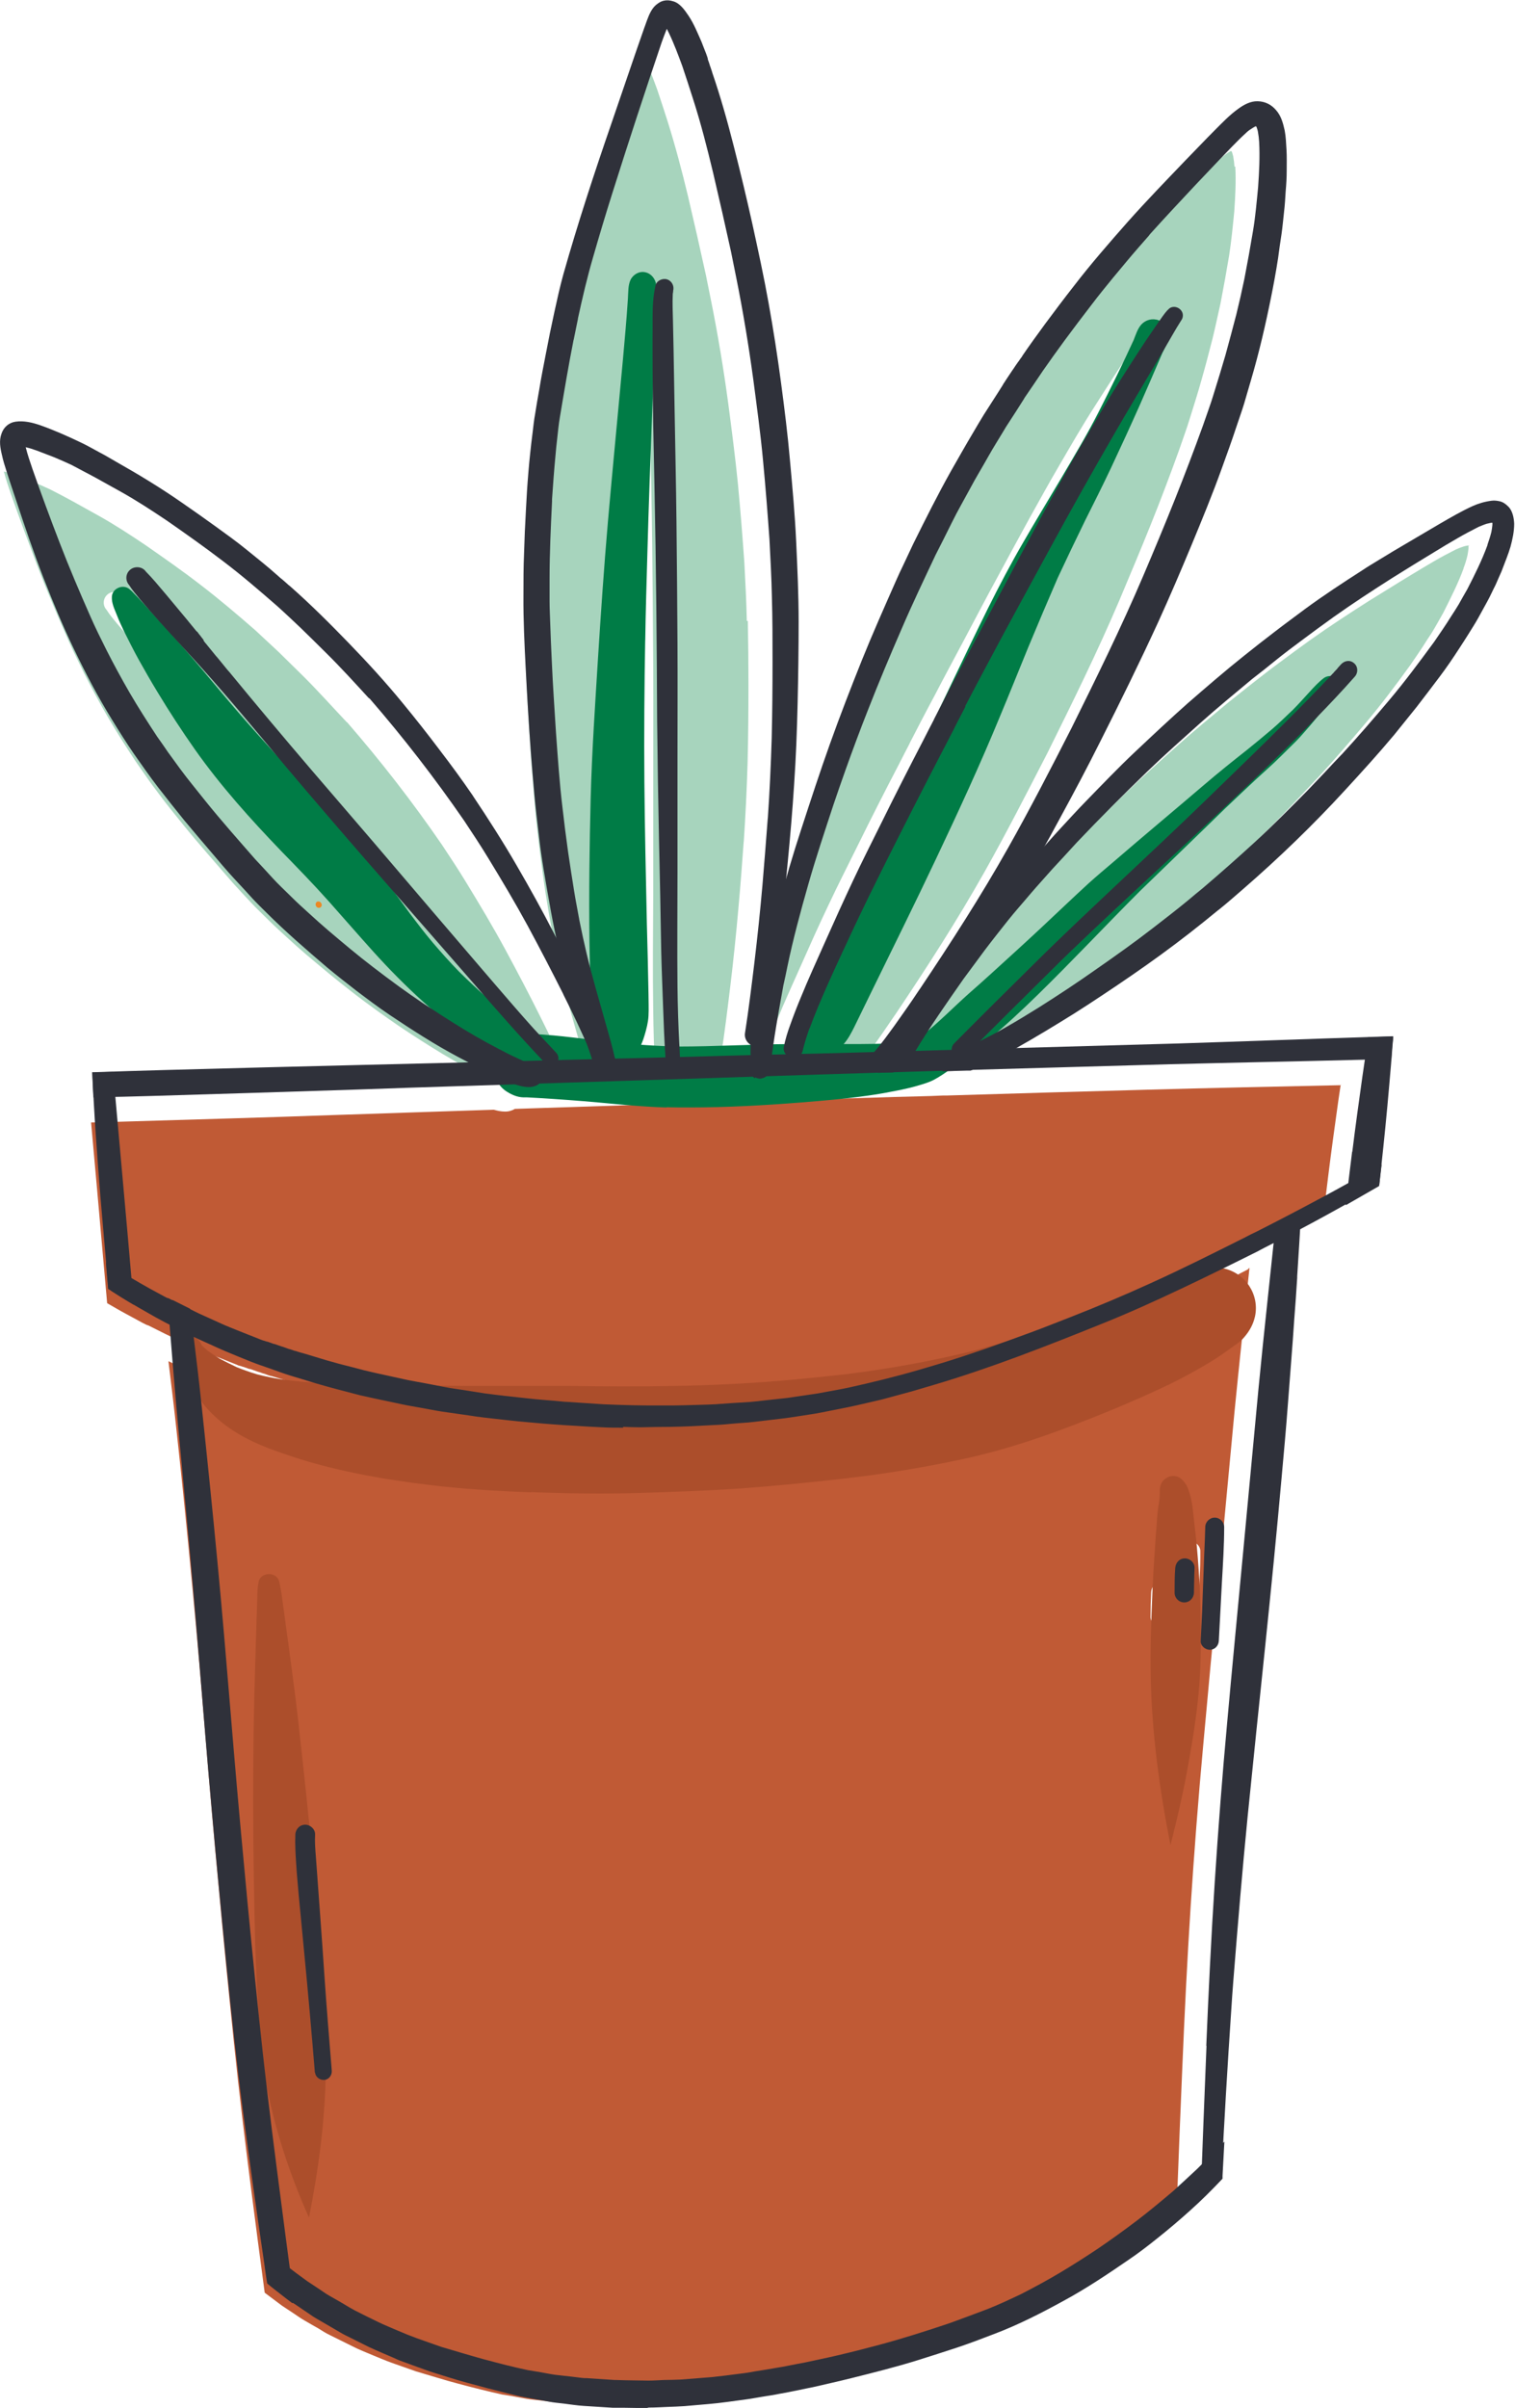
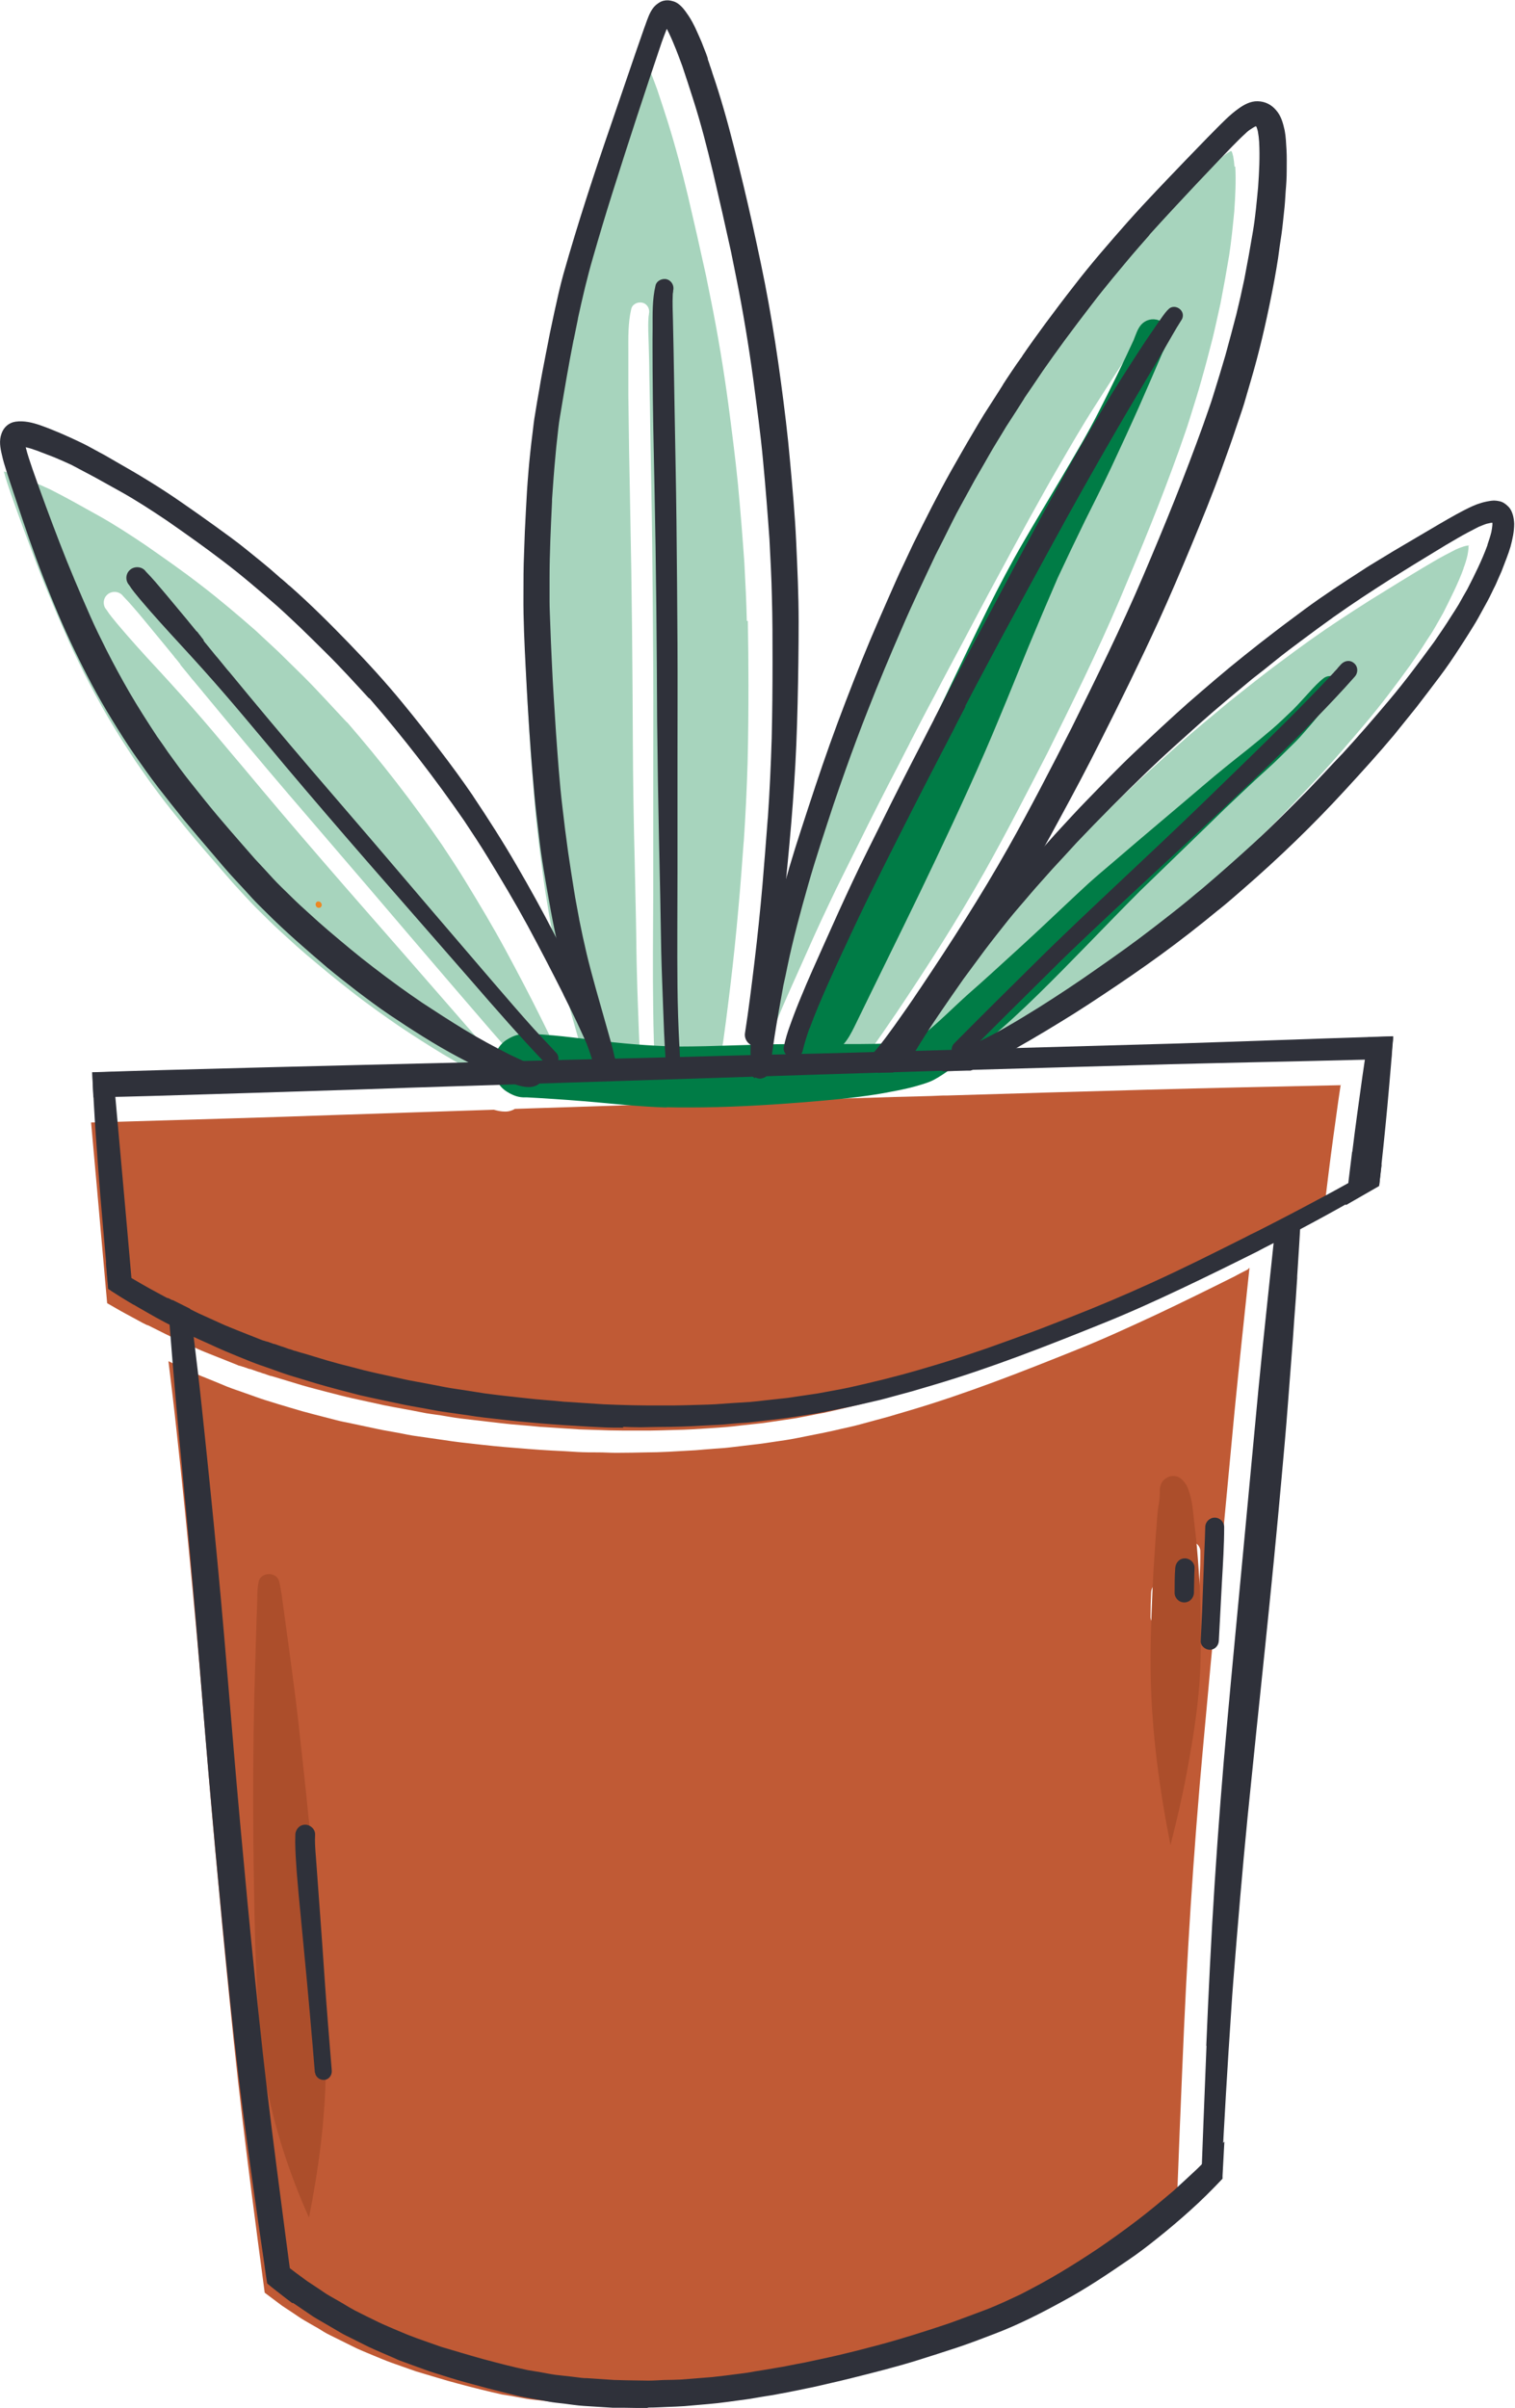
<svg xmlns="http://www.w3.org/2000/svg" id="Camada_2" data-name="Camada 2" viewBox="0 0 73.66 117">
  <defs>
    <style>
      .cls-1 {
        fill: #ac4e2b;
      }

      .cls-2 {
        fill: #a7d4bd;
      }

      .cls-3 {
        fill: #007c46;
      }

      .cls-4 {
        fill: #ec8823;
      }

      .cls-5 {
        fill: #2f313a;
      }

      .cls-6 {
        fill: #c05a35;
      }
    </style>
  </defs>
  <g id="Camada_1-2" data-name="Camada 1">
    <g>
      <g>
        <path class="cls-6" d="M60.69,61.64s.04-.02.06-.03c-.25,2.34-.5,4.67-.73,7.01-.26,2.73-.51,5.46-.77,8.19-.26,2.67-.51,5.34-.75,8-.24,2.6-.44,5.21-.61,7.82-.17,2.64-.3,5.28-.41,7.93-.08,1.91-.16,3.82-.23,5.73-.1.1-.19.19-.29.29-.38.37-.77.72-1.16,1.07-.56.48-1.13.96-1.72,1.4-.63.48-1.27.94-1.93,1.39-.61.39-1.21.79-1.83,1.16-.62.37-1.25.71-1.89,1.04-.54.26-1.09.52-1.66.74-.61.24-1.22.47-1.83.68-1.13.38-2.26.74-3.41,1.05-.67.18-1.35.35-2.02.51-.55.13-1.1.24-1.65.36-.47.08-.94.19-1.4.26-.32.05-.65.1-.97.16-.18.03-.37.06-.55.09-.31.04-.63.08-.94.12-.2.03-.41.06-.61.07-.51.04-1.02.07-1.53.12-.27.01-.53.02-.8.03-.26,0-.52.03-.77.03-.53,0-1.05,0-1.58-.03h-.01s-.04,0-.06,0c-.45-.03-.9-.06-1.35-.09,0,0-.01,0-.02,0h-.01s-.03,0-.04,0h0s-.01,0-.02,0c-.21-.02-.41-.05-.62-.07-.27-.03-.53-.06-.8-.09-.23-.03-.46-.08-.69-.12-.22-.04-.44-.08-.66-.11-.72-.16-1.44-.34-2.15-.53-.69-.18-1.37-.4-2.06-.6-.39-.14-.79-.28-1.19-.42-.31-.11-.6-.24-.9-.36-.33-.14-.67-.27-1-.44-.37-.18-.74-.37-1.11-.55-.19-.09-.37-.21-.55-.32-.23-.13-.46-.26-.68-.39-.18-.1-.35-.23-.52-.34-.19-.12-.37-.25-.56-.37-.28-.21-.56-.42-.84-.63-.22-1.65-.44-3.3-.65-4.96-.31-2.41-.6-4.81-.85-7.22-.26-2.52-.51-5.03-.74-7.55-.23-2.43-.44-4.85-.64-7.28-.2-2.41-.4-4.81-.63-7.21-.24-2.54-.49-5.08-.77-7.61-.12-1.14-.26-2.29-.4-3.43.27.13.54.25.81.37.25.12.5.23.76.34.42.17.85.34,1.27.52.3.12.62.22.92.33.32.11.63.23.95.33.42.13.83.26,1.25.38.71.22,1.43.39,2.15.58.26.07.52.12.77.17.42.09.85.18,1.27.27.32.07.65.12.97.18.33.06.67.14,1.01.18.42.06.84.12,1.26.18.26.04.53.08.79.11.72.08,1.45.17,2.17.23.76.06,1.52.13,2.28.17.42.02.84.04,1.25.07.35.02.7.02,1.05.02.26,0,.53.02.79.02.04,0,.08,0,.12,0,.46,0,.93-.01,1.39-.02.71,0,1.43-.05,2.14-.09.31-.01.62-.05.94-.07.32-.03.65-.04.97-.08.45-.05.9-.11,1.35-.16.28-.03.57-.08.85-.12.35-.05.7-.1,1.05-.17.44-.09.87-.17,1.31-.26.3-.06.6-.13.9-.2.32-.07.64-.14.96-.23.43-.12.86-.23,1.29-.35.35-.1.7-.21,1.05-.31,2.77-.82,5.47-1.88,8.15-2.96,1.3-.52,2.58-1.11,3.85-1.7,1.27-.6,2.53-1.22,3.79-1.85.04-.02.07-.04.11-.06.06-.03.11-.06.17-.09.13-.07.26-.13.39-.2ZM58.25,78.05c.05-.89.12-1.79.11-2.68,0-.25-.21-.46-.46-.46s-.46.21-.46.46c-.01.44-.04.89-.05,1.33-.02.45-.03.9-.05,1.35-.04.95-.08,1.89-.12,2.84-.01.24.21.44.44.44.25,0,.43-.2.44-.44.05-.95.1-1.89.15-2.84ZM56.91,77.36c.01-.26-.22-.47-.47-.47-.27,0-.46.22-.47.47-.02.4-.03.8-.03,1.2,0,.26.21.47.47.47s.46-.21.47-.47c.02-.4.02-.8.03-1.2ZM14.61,102.23c.23-.03.37-.24.35-.46-.12-1.5-.25-3-.35-4.51-.14-1.95-.28-3.9-.42-5.85-.02-.36-.06-.73-.04-1.1.01-.26-.23-.48-.48-.48-.27,0-.47.22-.48.48-.02.47.01.95.04,1.42.03.49.07.99.12,1.48.08.94.17,1.88.27,2.83.19,1.94.36,3.89.52,5.84.02.2.21.35.41.35.02,0,.04,0,.05,0Z" />
        <path class="cls-6" d="M65.19,52.67c-.04.27-.08.54-.12.81-.17,1.22-.34,2.43-.49,3.65-.06.52-.13,1.04-.19,1.56-.76.42-1.53.83-2.3,1.24-.37.19-.73.38-1.1.58-.04.02-.09.04-.13.07-.31.16-.62.32-.93.48-.19.09-.37.19-.56.28-.01,0-.03.01-.04.02,0,0,0,0,0,0-1.52.76-3.04,1.51-4.58,2.22-1.24.57-2.5,1.1-3.78,1.6-.67.26-1.34.53-2.02.78-.71.26-1.42.52-2.13.77-.51.17-1.02.35-1.53.51-.61.19-1.23.38-1.85.56-1.1.32-2.22.59-3.34.84-.28.05-.55.1-.83.16-.24.04-.48.1-.71.13-.31.05-.63.09-.95.14-.22.03-.43.07-.65.09-.31.03-.61.07-.92.1-.25.03-.5.06-.75.08-.55.04-1.11.08-1.66.11-.51.03-1.02.03-1.53.05-.3.01-.6.01-.9.01-.11,0-.22,0-.32,0-.42,0-.84,0-1.26-.01-.51-.02-1.01-.03-1.51-.05.01,0,.02,0,.03,0-.61-.04-1.22-.08-1.83-.12h-.02s-.01,0-.02,0h.01c-.64-.07-1.29-.1-1.93-.18-.66-.08-1.32-.15-1.97-.23-.32-.04-.64-.1-.95-.15-.32-.05-.64-.08-.95-.15-.6-.12-1.2-.22-1.8-.34-.52-.11-1.03-.23-1.55-.34-.41-.09-.81-.2-1.21-.3-.41-.11-.82-.21-1.23-.33-.33-.1-.66-.2-.99-.3-.17-.05-.33-.1-.5-.15,0,0-.01,0-.02,0-.01,0-.03-.01-.04-.01-.07-.02-.14-.05-.2-.07-.05-.02-.1-.04-.16-.05-.08-.03-.17-.06-.25-.09.02,0,.05.02.07.03-.14-.05-.28-.1-.43-.15,0,0-.01,0-.02,0-.01,0-.03-.01-.04-.01-.04-.01-.07-.02-.11-.04-.02,0-.03-.01-.05-.02,0,0,0,0-.01,0-.03,0-.05-.02-.08-.03-.01,0-.02,0-.04-.01-.01,0-.02,0-.04-.01-.03-.01-.06-.02-.09-.03-.01,0-.02,0-.04-.01-.01,0-.02,0-.04-.01-.02,0-.04-.01-.05-.02,0,0,0,0,0,0h0s0,0,0,0c0,0,0,0,0,0-.53-.21-1.06-.42-1.58-.63-.25-.1-.5-.22-.75-.33-.25-.11-.49-.22-.73-.33-.15-.08-.31-.15-.47-.23-.28-.14-.56-.28-.84-.42,0,0-.01,0-.02,0-.02,0-.03-.02-.05-.02-.06-.03-.12-.06-.18-.09-.28-.15-.55-.3-.83-.45-.3-.16-.6-.34-.9-.51-.16-1.85-.33-3.69-.49-5.54-.1-1.08-.19-2.16-.29-3.24.61-.01,1.22-.03,1.82-.05,3.31-.1,6.62-.19,9.93-.31,2.61-.09,5.22-.17,7.83-.26.17.05.36.09.55.09.09,0,.18-.01.27-.04.07-.02.14-.05.2-.09.3-.01.6-.02.9-.03,3.16-.1,6.33-.21,9.49-.3.03.03.06.05.09.06.08.03.15.06.24.06.06,0,.12-.01.18-.04.06-.02.11-.06.16-.11.03,0,.06,0,.1,0,1.77-.06,3.54-.11,5.31-.16.25,0,.49-.02.74-.02.81-.03,1.62-.05,2.44-.07.39-.01.78-.02,1.17-.04.06,0,.12,0,.18,0,3.22-.1,6.45-.19,9.67-.28,3.14-.09,6.27-.15,9.41-.22.02,0,.04,0,.06,0Z" />
        <path class="cls-2" d="M36.36,30.17c.02,1.04.03,2.07.03,3.11,0,1.24-.01,2.49-.04,3.73-.04,1.31-.1,2.61-.19,3.92,0-.01,0-.03,0-.05-.08,1.09-.16,2.18-.26,3.27-.11,1.25-.24,2.5-.39,3.75-.14,1.15-.28,2.3-.46,3.45-.04.23.09.45.28.55,0,.14-.01.27,0,.41,0,.04,0,.07,0,.11-1.15.03-2.31.06-3.46.09-.01-.21-.02-.42-.03-.63-.04-.93-.07-1.86-.08-2.79-.03-1.86-.01-3.72,0-5.59,0-1.83,0-3.66,0-5.49,0-1.87.01-3.74,0-5.62-.01-1.97-.03-3.95-.05-5.92-.02-1.8-.06-3.61-.09-5.41-.01-.97-.03-1.93-.05-2.9,0-.48-.02-.96-.03-1.44-.01-.42-.04-.84-.01-1.27,0-.06.01-.11.02-.17,0,0,0-.01,0-.02.06-.24-.07-.49-.31-.55-.23-.06-.5.07-.55.31-.16.68-.14,1.39-.14,2.08,0,.69,0,1.38,0,2.07.02,1.86.05,3.71.09,5.57.04,1.94.07,3.89.09,5.83.02,1.87.03,3.73.04,5.6.01,1.91.04,3.82.09,5.73.02.92.04,1.85.06,2.77.02.91.02,1.82.05,2.74.02.88.06,1.77.09,2.65.03.82.06,1.64.12,2.46-.83.02-1.66.04-2.49.06,0-.04-.02-.07-.03-.11-.11-.5-.25-.98-.39-1.47-.17-.6-.34-1.19-.51-1.8-.16-.58-.32-1.16-.46-1.75-.13-.55-.25-1.1-.36-1.66,0,0,0,0,0-.01-.08-.46-.17-.92-.25-1.38-.1-.63-.21-1.25-.29-1.88-.1-.71-.19-1.42-.27-2.13-.14-1.23-.22-2.46-.32-3.69-.07-1.13-.15-2.27-.2-3.4-.03-.64-.06-1.28-.08-1.93-.01-.34-.03-.68-.03-1.02v-1.09c0-1.26.06-2.51.12-3.77,0-.04,0-.07,0-.1.05-.72.1-1.43.17-2.15.02-.26.05-.53.08-.79.04-.35.08-.7.13-1.04.21-1.26.42-2.53.67-3.78.07-.34.14-.68.21-1.01,0,0,0,0,0,0,0,0,0,0,0-.01.22-1.01.46-2,.74-2.99.3-1.04.62-2.09.94-3.12.77-2.44,1.57-4.88,2.39-7.3.08-.22.15-.44.25-.66.04.06.07.13.1.2.25.52.45,1.06.65,1.6.18.53.35,1.06.52,1.59.37,1.18.69,2.39.98,3.6.3,1.27.59,2.55.87,3.83.08.4.16.79.24,1.19.34,1.68.62,3.37.85,5.07.17,1.3.34,2.6.47,3.91.12,1.27.22,2.53.31,3.8.05.95.1,1.89.12,2.84Z" />
        <path class="cls-2" d="M60.06,8.09c.04.73,0,1.46-.05,2.19-.07.71-.14,1.43-.25,2.14-.13.78-.27,1.56-.42,2.33-.13.57-.25,1.15-.39,1.72-.17.66-.34,1.32-.53,1.98-.17.62-.37,1.23-.56,1.85-.16.53-.36,1.06-.54,1.59-.43,1.19-.88,2.38-1.35,3.55-.5,1.25-1.03,2.5-1.55,3.74-1.07,2.51-2.28,4.96-3.49,7.4-1,1.94-1.99,3.88-3.06,5.78-1.33,2.36-2.8,4.64-4.31,6.89-.01.02-.03.04-.04.06,0,0,0,.01-.01.01,0,0-.01.02-.02.03-.38.56-.76,1.11-1.15,1.66-.32.44-.63.88-.98,1.29-1.19.03-2.39.06-3.58.09.04-.04.06-.1.07-.15.09-.38.2-.75.33-1.11.27-.73.57-1.44.88-2.14.42-.95.86-1.89,1.31-2.84.45-.95.9-1.89,1.38-2.83.95-1.88,1.91-3.76,2.87-5.63.18-.35.36-.69.54-1.04,0-.01.02-.03.02-.04.01-.02.02-.04.03-.06.01-.03.03-.06.05-.09.07-.14.15-.28.22-.43.08-.15.16-.3.24-.46-.01.02-.02.04-.03.06.02-.04.04-.08.06-.12,0,0,0,0,0,0,0,0,0-.01,0-.02,0,0,0-.01.01-.02,0,0,0-.01,0-.01,0,0,0,0,0,0,0,0,0,0,0,0,.35-.65.69-1.3,1.03-1.95,1-1.86,2.01-3.72,3.02-5.58,1.07-1.96,2.16-3.89,3.27-5.82.53-.92,1.08-1.83,1.62-2.75.24-.4.48-.8.71-1.2.28-.47.55-.96.84-1.42.07-.1.1-.22.07-.34-.07-.27-.42-.42-.65-.24-.15.12-.25.28-.36.43-.11.15-.22.31-.32.46-.62.89-1.2,1.81-1.78,2.72-.6.93-1.15,1.89-1.71,2.85-.5.85-.97,1.71-1.45,2.57-.55,1-1.09,2-1.63,3-.53.97-1.04,1.95-1.56,2.93-.47.89-.95,1.77-1.41,2.66-.21.39-.42.79-.63,1.19-.2.38-.39.76-.59,1.14h0s0,0,0,.01c0,0,0,0,0,0-.18.34-.35.68-.52,1.01-.69,1.32-1.37,2.66-2.03,4-.47.95-.95,1.89-1.4,2.85-.47.98-.91,1.97-1.35,2.96-.4.9-.81,1.79-1.18,2.7-.18.44-.36.88-.51,1.32-.12.35-.23.7-.31,1.07-.03.13.02.26.1.36-.19,0-.38,0-.57.01-.04,0-.07,0-.11,0,.04-.29.08-.57.12-.86.13-.83.28-1.66.43-2.48.06-.3.12-.59.18-.89.28-1.35.64-2.68,1.02-4.01.37-1.3.8-2.58,1.22-3.86.2-.57.4-1.13.59-1.7.36-.97.72-1.94,1.09-2.91.52-1.33,1.08-2.64,1.64-3.95.52-1.21,1.09-2.4,1.65-3.59.24-.48.48-.97.73-1.45.02-.04.05-.09.07-.14.27-.55.58-1.08.87-1.62.28-.52.59-1.03.88-1.55.28-.5.59-.98.88-1.47.14-.24.31-.48.46-.71.14-.22.28-.44.42-.66,0,0,0,0,0-.01.31-.45.61-.9.91-1.34,0,0,0,0,0,0,0,0,0,0,0,0,0,0,0,0,0,0,0,0,0,0,0,0,.35-.49.7-.99,1.06-1.48.43-.58.86-1.15,1.3-1.72.35-.45.7-.89,1.06-1.33.41-.49.81-.99,1.23-1.46.17-.19.33-.38.5-.57.01-.01.02-.02.03-.04,0,0,.01-.02.02-.02,0,0,0-.01.01-.01.74-.81,1.48-1.61,2.23-2.41.38-.4.76-.8,1.14-1.2.42-.44.83-.89,1.28-1.29.09-.07.18-.14.27-.21.06-.04.13-.08.2-.12,0,0,0,0,.01,0,0,0,.01,0,.02,0,0,.01.01.02.02.03,0,.02.01.03.02.05.02.06.03.12.05.18.03.17.05.33.06.5Z" />
        <path class="cls-2" d="M71.4,26.53s0,0,0,.01c0,.03,0,.07,0,.1-.01.11-.03.23-.05.34-.05.21-.11.42-.19.62h0s0,.02,0,.02c-.27.74-.63,1.44-.98,2.14-.14.25-.28.5-.42.74-.12.21-.25.41-.38.6-.26.42-.54.82-.82,1.23-.01.01-.02.03-.03.04-.68.94-1.38,1.87-2.13,2.76-.75.89-1.51,1.77-2.3,2.63-.01.02-.03.03-.05.05-.27.29-.54.57-.81.86-.27.28-.54.57-.81.85-.84.85-1.68,1.7-2.56,2.51-.84.77-1.7,1.53-2.57,2.27-.23.19-.47.39-.7.58-.56.46-1.13.9-1.7,1.34-.89.69-1.81,1.34-2.74,1.99-.92.64-1.86,1.26-2.81,1.87-.92.57-1.85,1.14-2.81,1.61.46-.45.91-.9,1.37-1.36.68-.68,1.36-1.35,2.04-2.02.66-.66,1.34-1.3,2.01-1.94,1.35-1.27,2.71-2.53,4.07-3.79,1.42-1.31,2.83-2.64,4.22-3.98,1.38-1.33,2.74-2.68,4.04-4.09.14-.16.28-.32.43-.48.19-.19.19-.5-.03-.68-.2-.16-.47-.11-.63.06-.06.07-.12.13-.19.2,0,0,.01-.01.02-.02-.01.01-.02.02-.03.04-.05.05-.1.11-.15.16,0,0,0,0,0,0h0s-.02.02-.03.03c-.02.02-.04.05-.06.07-.72.76-1.46,1.51-2.2,2.26-1.32,1.32-2.66,2.63-4.01,3.92-1.36,1.31-2.73,2.6-4.1,3.89-1.39,1.32-2.79,2.63-4.15,3.97-1.3,1.29-2.61,2.58-3.9,3.88-.09.09-.13.21-.12.32-.58.02-1.17.03-1.75.05.73-1.21,1.54-2.36,2.35-3.52.34-.46.68-.93,1.02-1.38.37-.49.76-.98,1.14-1.46.35-.44.72-.86,1.09-1.29.35-.41.72-.81,1.08-1.22.39-.42.79-.85,1.17-1.27,1.11-1.18,2.27-2.33,3.44-3.46.84-.81,1.71-1.59,2.58-2.36.81-.73,1.66-1.42,2.5-2.12.39-.31.77-.61,1.16-.92.41-.32.82-.64,1.24-.95.52-.39,1.04-.77,1.57-1.15.93-.66,1.88-1.28,2.84-1.89.69-.42,1.38-.86,2.08-1.28.36-.22.73-.44,1.09-.65.34-.2.69-.38,1.04-.56.13-.06.26-.11.39-.15.06-.02.12-.03.18-.04.03,0,.07,0,.1-.01Z" />
        <path class="cls-2" d="M27.62,52.63c-.33,0-.65.02-.98.02-.21,0-.43.01-.64.02.03-.12,0-.26-.09-.36-.09-.1-.18-.19-.27-.29-.28-.3-.57-.6-.85-.91-.31-.34-.61-.69-.91-1.03-.64-.74-1.28-1.49-1.92-2.23-1.34-1.56-2.67-3.12-4.01-4.69-1.31-1.53-2.62-3.05-3.93-4.58-1.37-1.6-2.72-3.22-4.06-4.84-.04-.05-.09-.1-.13-.16-.09-.1-.17-.21-.26-.31-.05-.06-.09-.11-.14-.17-.03-.03-.05-.06-.08-.09-.03-.03-.06-.07-.08-.1-.12-.15-.24-.29-.36-.44,0,0,0,0,0,0,0,0,0,0,0,0-.02-.02-.03-.04-.05-.06-.01-.02-.03-.03-.04-.05-.02-.02-.04-.05-.06-.08,0,0,0,0,0-.01,0,0,0,0,0,0,0,0,0,0,0-.01,0,0-.01-.02-.02-.02-.03-.03-.05-.06-.07-.09-.05-.06-.1-.12-.15-.18-.02-.02-.04-.04-.05-.06,0,0-.01-.01-.01-.02,0,0,0-.01-.01-.01-.14-.17-.27-.33-.41-.5-.36-.44-.72-.87-1.08-1.31-.17-.2-.34-.41-.51-.6-.15-.17-.3-.34-.46-.5-.18-.25-.56-.28-.78-.07-.21.19-.22.53-.03.73.15.24.34.46.52.68.65.77,1.32,1.51,2.01,2.25.72.78,1.43,1.57,2.13,2.38.65.75,1.28,1.52,1.93,2.28.65.78,1.3,1.55,1.96,2.33,1.33,1.56,2.67,3.11,4.02,4.65,1.36,1.55,2.72,3.11,4.08,4.67,1.13,1.3,2.27,2.61,3.46,3.86-.29,0-.57.01-.86.02-.23-.1-.46-.21-.69-.32-.75-.38-1.5-.79-2.22-1.22-.69-.42-1.37-.85-2.04-1.3-.38-.26-.76-.52-1.13-.79-.43-.31-.85-.62-1.27-.95-.75-.58-1.47-1.18-2.19-1.79-.3-.26-.6-.52-.89-.79-.3-.28-.62-.56-.91-.85-.3-.3-.6-.58-.89-.89-.29-.31-.58-.62-.86-.93-.81-.94-1.64-1.87-2.42-2.83-.41-.51-.83-1.02-1.22-1.55-.2-.27-.4-.53-.59-.81-.18-.26-.36-.51-.53-.76-.46-.7-.91-1.4-1.33-2.12-.4-.69-.78-1.39-1.14-2.1-.26-.54-.54-1.08-.78-1.63-.52-1.18-1.03-2.36-1.49-3.57-.45-1.19-.9-2.38-1.32-3.58-.12-.35-.24-.7-.33-1.06.18.04.35.1.53.16.29.11.57.21.86.33.29.12.57.25.86.38.37.19.74.38,1.1.58.42.23.84.47,1.26.7.77.43,1.52.92,2.25,1.41.92.64,1.84,1.28,2.73,1.97.9.69,1.77,1.43,2.63,2.18.38.36.77.71,1.15,1.07.41.4.82.81,1.23,1.21.71.71,1.38,1.46,2.07,2.19,0,0,0,0,0-.01,0,.01.02.02.03.03,0,0,0,0,0,0,1.64,1.89,3.18,3.87,4.6,5.94.39.59.79,1.19,1.16,1.8.66,1.08,1.32,2.18,1.92,3.29.6,1.11,1.19,2.23,1.75,3.36.37.74.73,1.49,1.07,2.24.03.09.06.19.09.28.07.21.15.41.21.62Z" />
      </g>
      <g>
        <path class="cls-1" d="M15.01,107.72c-.93-2.08-1.65-4.28-2.08-6.52-.22-1.14-.29-2.29-.36-3.44-.07-1.08-.13-2.16-.16-3.24-.12-4.58-.15-9.15,0-13.72.02-.65.04-1.31.06-1.97.01-.39.03-.79.04-1.18,0-.26.01-.52.06-.77.08-.5.86-.54,1-.05.06.23.09.46.13.69.05.34.09.69.14,1.03.08.56.15,1.13.23,1.69.14,1.07.29,2.14.41,3.21.26,2.3.51,4.6.72,6.9.2,2.23.36,4.47.5,6.71.08,1.26.17,2.51.14,3.78-.03,1.11-.11,2.22-.24,3.32-.14,1.19-.34,2.38-.57,3.56,0,0,0,0,0,0s0,0,0,0Z" />
        <path class="cls-1" d="M56.91,89.65c-.53-2.67-.9-5.38-.96-8.1-.03-1.39.02-2.79.08-4.18.03-.69.07-1.39.12-2.08.03-.46.06-.92.1-1.39.01-.15.02-.3.04-.46.01-.15.05-.34.07-.5.02-.14.03-.27.03-.41,0-.05,0-.09,0-.14,0-.03,0-.07.01-.1.07-.54.74-.78,1.11-.36.18.2.24.34.32.6.09.27.14.57.17.86.05.45.1.89.15,1.34.07.67.12,1.34.16,2.02.08,1.5.11,3,.04,4.5-.07,1.42-.28,2.83-.53,4.23-.24,1.4-.56,2.79-.91,4.17,0,0,0,0,0,0s0,0,0,0Z" />
-         <path class="cls-1" d="M25.81,72.51c-1.65-.06-3.31-.16-4.95-.36-2-.24-3.97-.58-5.9-1.14-.51-.15-1.01-.32-1.52-.5-.95-.33-1.94-.8-2.72-1.45-.38-.32-.72-.66-1-1.07-.18-.25-.35-.51-.52-.76-.33-.5-.75-1.18-.63-1.81.06-.31.37-.53.68-.5.26.02.48.21.56.45.09.09.19.18.29.26.19.14.39.27.59.39.27.14.54.28.82.41.33.13.66.25,1,.35.39.1.78.18,1.17.24,1.21.17,2.43.21,3.65.25,1.75.02,3.5.06,5.25.07.73,0,1.46,0,2.18,0,.95,0,1.91,0,2.86,0,3.44.05,6.87.04,10.3-.25,1.08-.09,2.15-.2,3.22-.32,2.08-.26,4.14-.63,6.17-1.13,1.43-.39,2.85-.82,4.26-1.29,1.44-.48,2.87-.97,4.28-1.53.42-.18.85-.36,1.26-.54.25-.11.5-.22.74-.34.25-.12.48-.23.75-.3.31-.07.63-.07.94,0,1.03.25,1.7,1.27,1.48,2.32-.09.4-.27.72-.54,1.03-.19.23-.46.38-.7.56-.3.22-.61.43-.92.62-.73.44-1.48.85-2.25,1.21-1.57.74-3.18,1.4-4.8,2.01-1.65.62-3.33,1.15-5.06,1.52-1.69.36-3.4.65-5.11.86-1.82.22-3.63.4-5.46.54-1.7.12-3.41.18-5.11.23-.63.02-1.26.03-1.89.03-1.12,0-2.25-.03-3.37-.07Z" />
        <path class="cls-4" d="M15.38,44.05c-.04-.06-.05-.13-.01-.19.02-.04.06-.06.11-.06.07,0,.13.05.15.11.03.06.01.14-.05.18-.02.02-.05.02-.08.02-.05,0-.09-.02-.12-.06Z" />
-         <path class="cls-3" d="M24.47,51.8c-.27-.12-.5-.34-.72-.52-.2-.16-.4-.33-.61-.49-.03-.02-.06-.05-.09-.07-.84-.67-1.69-1.34-2.49-2.06-.84-.76-1.63-1.56-2.39-2.4-.73-.81-1.45-1.64-2.18-2.46-.75-.84-1.53-1.64-2.31-2.44-1.5-1.56-2.95-3.17-4.2-4.94-.64-.91-1.24-1.83-1.82-2.79-.31-.51-.61-1.03-.9-1.55-.26-.47-.5-.95-.74-1.43-.12-.25-.24-.51-.34-.77-.11-.28-.26-.57-.24-.89.02-.39.51-.61.82-.39.07.06.14.11.2.18.35.35.68.73,1.02,1.1.42.45.83.91,1.24,1.37.75.84,1.46,1.7,2.18,2.56.7.83,1.41,1.64,2.14,2.44.67.75,1.38,1.46,2.05,2.2.87.95,1.74,1.91,2.55,2.91.8.99,1.55,2.01,2.3,3.04.36.48.72.95,1.11,1.41.41.48.83.95,1.27,1.4.96.95,1.98,1.84,3.03,2.69-.03-.02-.05-.04-.08-.06.44.35.78.81.88,1.37.03.16.04.35-.01.51-.04.12-.13.17-.24.21-.16.06-.34.09-.51.09-.33,0-.65-.1-.95-.23Z" />
-         <path class="cls-3" d="M30.33,52.03c-.4-.27-.7-.64-.95-1.05-.34-.57-.54-1.19-.59-1.85-.09-1.11-.11-2.22-.13-3.33-.03-2.35,0-4.7.06-7.05.06-2.28.22-4.57.36-6.85.14-2.19.29-4.39.48-6.58.19-2.16.4-4.33.6-6.49.09-.96.18-1.91.26-2.87.04-.49.08-.97.11-1.46.02-.29,0-.64.13-.91.13-.26.43-.43.72-.36.3.07.49.33.53.63.04.28-.01.58-.02.86-.02.55-.03,1.1-.05,1.65-.05,1.29-.09,2.57-.14,3.86-.08,2.17-.16,4.33-.22,6.5-.04,1.49-.09,2.98-.11,4.47,0-.05,0-.1,0-.15-.04,2.31-.06,4.63-.04,6.94.02,2.29.07,4.58.12,6.87.03,1.14.06,2.28.08,3.42,0,.36.02.73,0,1.09-.02.32-.1.63-.19.93-.15.52-.42,1.01-.76,1.43.01-.01.02-.03.03-.04-.1.12-.2.23-.3.35,0,0,0,0,0,0,0,0,0,0,0,0Z" />
        <path class="cls-3" d="M39.3,51.41c-.34-.35-.46-.91-.45-1.38,0-.68.31-1.29.56-1.91.23-.57.46-1.13.69-1.69.48-1.15.97-2.3,1.5-3.44,1.01-2.2,2.05-4.38,3.11-6.55,1.12-2.29,2.19-4.59,3.32-6.87.54-1.08,1.1-2.15,1.71-3.2.6-1.04,1.22-2.06,1.83-3.09.64-1.09,1.3-2.18,1.87-3.31.58-1.14,1.15-2.29,1.68-3.45.1-.25.19-.55.37-.75.21-.23.54-.32.84-.21.32.12.54.45.5.79-.03.28-.19.54-.31.79-.37.86-.74,1.72-1.12,2.58-.45,1.01-.91,2.01-1.38,3.01-.41.87-.84,1.72-1.27,2.58-.45.92-.89,1.84-1.32,2.76-.49,1.13-.97,2.26-1.44,3.39-.46,1.12-.91,2.25-1.38,3.37-.96,2.33-2.02,4.62-3.1,6.9-1.03,2.18-2.11,4.35-3.17,6.52-.27.55-.53,1.09-.8,1.64-.15.3-.3.59-.52.84s-.51.47-.81.61c-.19.09-.39.15-.61.17-.02,0-.04,0-.06,0-.09,0-.17-.02-.24-.1Z" />
        <path class="cls-3" d="M32.39,53.81c-1.09-.03-2.18-.14-3.27-.24-.98-.09-1.97-.16-2.95-.22-.18-.01-.36-.02-.55-.03-.06,0-.12,0-.18,0-.3-.01-.56-.13-.8-.28-.89-.56-.86-2.01.03-2.54.28-.17.56-.27.89-.26.17,0,.33,0,.5.01.28.01.57.04.85.06.64.06,1.29.14,1.93.22,1.36.17,2.73.29,4.1.32,1.83,0,3.66-.11,5.49-.12.91,0,1.82,0,2.73,0,.89,0,1.78,0,2.67-.07.19-.03.39-.06.58-.11.03,0,.06-.02.09-.03.03-.01.06-.03.09-.04.1-.06.19-.12.28-.19.78-.62,1.48-1.34,2.22-2,.79-.69,1.56-1.4,2.34-2.11.79-.72,1.57-1.45,2.34-2.18.39-.37.78-.73,1.17-1.09.4-.36.82-.71,1.23-1.06,1.45-1.25,2.93-2.48,4.38-3.72.69-.59,1.39-1.15,2.1-1.71.41-.33.81-.66,1.22-1.01.35-.3.67-.62,1-.93.28-.28.54-.58.81-.87.21-.23.43-.47.68-.66.14-.11.36-.13.52-.07.21.08.34.31.29.53-.03.13-.12.24-.23.3-.05.06-.1.11-.15.17-.37.48-.74.97-1.14,1.43-.21.23-.41.48-.63.7-.25.25-.51.5-.76.75-.4.4-.83.77-1.24,1.15-.48.45-.96.9-1.43,1.35.02-.02.05-.05.07-.07-1.4,1.37-2.82,2.73-4.23,4.1-1.69,1.69-3.32,3.43-5.03,5.1,0,0,.02-.02.03-.03-.77.75-1.55,1.48-2.38,2.16-.38.31-.76.61-1.14.9-.49.37-.97.76-1.51,1.05-.25.13-.54.21-.81.29-.27.08-.55.14-.82.2-.51.1-1.02.2-1.54.27-1.1.16-2.21.25-3.32.34-1.79.14-3.59.24-5.39.24-.37,0-.73,0-1.1-.01Z" />
      </g>
      <g>
        <path class="cls-5" d="M4.5,52.1c1.18-.04,2.36-.08,3.54-.11,3.24-.09,6.48-.17,9.71-.25,3.35-.08,6.7-.16,10.05-.25,1.74-.04,3.47-.09,5.21-.13,1.54-.04,3.08-.09,4.62-.12,3.36-.07,6.72-.18,10.08-.27,3.21-.09,6.42-.18,9.62-.27,3.15-.1,6.3-.22,9.45-.32.32-.01.63-.02.95-.03,0,.13-.02.26-.03.38-.02.24-.04.48-.05.72-.46.01-.91.02-1.36.04-3.14.08-6.27.14-9.41.22-3.28.09-6.57.19-9.85.28-3.22.1-6.44.19-9.66.3-3.42.11-6.84.22-10.26.33-3.25.11-6.5.2-9.75.32-3.31.11-6.62.21-9.93.31-.96.03-1.92.05-2.89.07-.02-.41-.04-.82-.06-1.23Z" />
        <path class="cls-5" d="M5.4,62.7s-.09-.06-.13-.08c-.13-1.5-.26-3-.39-4.5-.16-2-.31-4.01-.39-6.01.34-.01.68-.02,1.01-.03.03.37.07.75.1,1.13.1,1.12.2,2.23.3,3.35.2,2.19.39,4.38.58,6.56,0,.1.02.19.03.28-.38-.22-.75-.45-1.12-.69Z" />
        <path class="cls-5" d="M65.75,55.96c.15-1.22.32-2.44.49-3.65.09-.61.18-1.23.27-1.84,0-.03,0-.05.01-.08.09,0,.18,0,.27,0,.32-.01.63-.02.95-.03,0,.13-.02.26-.03.38-.05.69-.11,1.37-.17,2.05-.11,1.29-.24,2.58-.38,3.87-.04.32-.07.64-.11.97-.54.31-1.08.62-1.62.93.1-.86.2-1.73.31-2.59Z" />
        <path class="cls-5" d="M30.31,69.37c-.35,0-.7,0-1.05-.02-.42-.02-.84-.04-1.25-.07-.76-.04-1.52-.1-2.28-.17-.73-.06-1.45-.15-2.17-.23-.27-.03-.53-.07-.79-.11-.42-.06-.84-.12-1.26-.18-.34-.05-.67-.12-1.01-.18-.32-.06-.65-.11-.97-.18-.42-.09-.84-.18-1.27-.27-.26-.06-.52-.11-.77-.17-.72-.19-1.44-.37-2.15-.58-.42-.13-.83-.25-1.25-.38-.32-.1-.64-.22-.95-.33-.31-.11-.62-.21-.92-.33-.42-.17-.85-.34-1.27-.52-.26-.11-.5-.22-.76-.34-.35-.16-.7-.31-1.04-.48-.38-.19-.75-.39-1.13-.58-.29-.15-.57-.31-.85-.47-.6-.34-1.2-.69-1.78-1.07-.04-.03-.09-.06-.13-.08-.04-.43-.08-.86-.11-1.29.1.07.2.13.31.2.3.18.6.37.9.54.31.18.61.36.92.53.34.18.67.37,1.01.54.01,0,.03.02.05.02,0,0,.01,0,.02,0,.43.22.87.43,1.31.65.25.11.49.22.73.33.25.11.49.23.75.33.53.22,1.06.42,1.58.63,0,0,0,0,0,0,0,0,0,0,0,0h0s0,0,0,0c.02,0,.03.01.05.02.01,0,.02,0,.04.01.01,0,.02,0,.04.01.03.01.06.02.09.03.01,0,.02,0,.04.01.01,0,.02,0,.04.01.03,0,.05.02.08.03,0,0,0,0,.01,0,.02,0,.03.01.05.02.04.01.07.02.11.04.01,0,.03.01.04.01,0,0,.01,0,.02,0,.14.05.28.1.43.15-.02,0-.05-.02-.07-.03.08.03.17.06.25.09.05.02.1.04.16.05.07.02.14.05.2.07.01,0,.03.01.04.01,0,0,.01,0,.02,0,.16.06.33.1.5.15.33.1.66.2.99.3.41.12.82.23,1.23.33.4.11.8.21,1.21.3.52.11,1.03.23,1.55.34.6.11,1.2.22,1.8.34.31.06.63.1.95.15.32.05.64.1.95.15.66.09,1.32.16,1.97.23.64.08,1.29.11,1.93.18h-.01s.01,0,.02,0h.02c.61.04,1.22.08,1.83.12-.01,0-.02,0-.03,0,.5.02,1.01.04,1.51.05.42.01.84.01,1.26.01.11,0,.21,0,.32,0,.3,0,.6,0,.9-.01.51-.02,1.02-.02,1.53-.05.55-.04,1.11-.08,1.66-.11.25-.02.5-.05.75-.08.31-.03.61-.07.92-.1.22-.02.43-.06.65-.09.32-.05.63-.09.95-.14.24-.04.48-.09.71-.13.28-.05.55-.1.83-.16,1.12-.25,2.24-.52,3.34-.84.62-.18,1.23-.36,1.85-.56.51-.16,1.02-.34,1.53-.51.71-.25,1.42-.51,2.13-.77.68-.25,1.35-.52,2.02-.78,1.27-.5,2.53-1.03,3.78-1.6,1.55-.7,3.06-1.46,4.58-2.22,0,0,0,0,0,0,.01,0,.03-.01.04-.02.18-.1.37-.19.56-.28,2.05-1.04,4.08-2.12,6.07-3.27,0,.02,0,.04,0,.05-.04.32-.07.64-.11.97-1.71.99-3.44,1.95-5.2,2.84-.13.07-.26.13-.39.2-.06.03-.11.06-.17.09-.04.02-.08.04-.11.06-1.26.63-2.52,1.25-3.79,1.85-1.27.6-2.55,1.18-3.85,1.7-2.68,1.08-5.38,2.14-8.15,2.96-.35.1-.7.21-1.05.31-.43.12-.86.23-1.29.35-.32.09-.64.15-.96.23-.3.07-.6.14-.9.2-.44.09-.87.17-1.31.26-.35.07-.7.11-1.05.17-.28.04-.56.09-.85.12-.45.05-.9.11-1.35.16-.32.04-.65.05-.97.08-.31.03-.62.06-.94.07-.71.04-1.43.08-2.14.09-.46,0-.93.01-1.39.02-.04,0-.08,0-.12,0-.26,0-.53-.01-.79-.02Z" />
        <path class="cls-5" d="M14.22,111.9s0,0-.01,0c0,0-.01,0-.02-.01h0s0,0,0,0c0,0,0,0,0,0,0,0,0,0,0,0h0c-.08-.06-.16-.12-.24-.18-.18-.14-.36-.28-.54-.42-.14-.11-.28-.22-.42-.34-.05-.32-.1-.64-.14-.96-.37-2.5-.72-5-1.05-7.5-.31-2.37-.56-4.74-.8-7.12-.25-2.5-.49-5-.71-7.49-.22-2.41-.41-4.83-.61-7.24-.2-2.43-.41-4.86-.64-7.29-.22-2.39-.46-4.79-.65-7.18-.06-.79-.13-1.58-.19-2.38-.02-.24-.03-.49-.05-.73.06.03.12.06.18.09.01,0,.03.02.05.02,0,0,.01,0,.02,0,.28.14.56.28.84.42.06.44.11.87.17,1.31.14,1.15.28,2.31.4,3.46.27,2.54.53,5.07.77,7.61.23,2.4.43,4.81.63,7.21.2,2.43.41,4.86.64,7.28.23,2.52.48,5.04.74,7.55.25,2.41.54,4.82.85,7.22.29,2.24.58,4.47.88,6.71-.02-.02-.05-.03-.07-.05Z" />
        <path class="cls-5" d="M58.65,99.4c.11-2.64.24-5.29.41-7.93.17-2.61.37-5.22.61-7.82.24-2.67.5-5.34.75-8,.26-2.73.51-5.46.77-8.19.26-2.69.56-5.37.84-8.06.41-.21.82-.43,1.23-.64,0,.05,0,.11,0,.16-.06,1.03-.12,2.06-.19,3.09,0,.03,0,.05,0,.08h0c-.04.67-.09,1.32-.14,1.98-.09,1.38-.21,2.76-.31,4.13-.09,1.21-.2,2.41-.31,3.62-.24,2.7-.51,5.4-.79,8.11-.29,2.78-.58,5.56-.86,8.34-.26,2.63-.48,5.27-.69,7.91-.04.52-.08,1.03-.11,1.55-.18,2.67-.34,5.34-.47,8.01,0,.05,0,.09,0,.14-.33.35-.67.7-1.02,1.03.09-2.5.19-5,.29-7.5Z" />
        <path class="cls-5" d="M31.46,117c-.37,0-.74,0-1.11-.01-.17,0-.33,0-.5,0-.01,0-.02,0-.04,0,0,0-.01,0-.01,0h0c-.48-.03-.95-.06-1.42-.09-.32-.02-.63-.07-.95-.11-.25-.03-.51-.05-.76-.1-.39-.07-.78-.14-1.16-.21-.28-.05-.55-.12-.83-.19-.65-.16-1.3-.33-1.95-.51-.56-.15-1.11-.33-1.66-.5-.27-.08-.53-.19-.8-.28-.27-.1-.55-.2-.82-.3-.08-.03-.17-.07-.25-.11-.19-.08-.39-.17-.58-.25-.23-.1-.47-.2-.7-.31-.28-.14-.56-.28-.84-.42-.17-.09-.36-.17-.52-.27-.24-.14-.48-.28-.72-.42-.2-.12-.41-.23-.61-.36.02.02.05.03.07.05-.35-.24-.71-.48-1.06-.72,0,0,0,0-.01,0,0,0-.01,0-.02-.01h0s0,0,0,0c0,0,0,0,0,0,0,0,0,0,0,0h0c-.08-.06-.16-.12-.24-.18-.18-.14-.36-.28-.54-.42-.14-.11-.28-.22-.42-.34-.05-.32-.1-.64-.14-.96-.04-.3-.09-.6-.13-.91.11.1.22.2.33.3.15.12.29.24.43.36.15.13.3.26.46.38.32.25.65.49.98.73.19.12.37.25.56.37.17.11.34.24.52.34.23.13.46.26.68.39.18.11.36.22.55.32.37.19.74.37,1.11.55.32.16.66.29,1,.44.3.13.6.25.9.36.4.14.79.28,1.19.42.68.2,1.37.41,2.06.6.71.19,1.43.38,2.15.53.22.04.44.07.66.11.23.04.46.09.69.12.27.03.53.06.8.09.21.02.42.06.62.07,0,0,.01,0,.02,0h0s.03,0,.04,0h.01s.01,0,.02,0c.45.03.9.06,1.35.09.02,0,.04,0,.06,0h.01c.53.02,1.05.02,1.58.03.26,0,.52-.02.77-.03.27,0,.53-.01.8-.02.51-.04,1.02-.08,1.53-.12.2-.02.41-.05.61-.07.31-.04.63-.08.94-.12.19-.02.37-.06.55-.09.32-.05.65-.1.97-.16.47-.07.93-.18,1.4-.26.55-.12,1.1-.23,1.65-.36.68-.16,1.35-.33,2.02-.51,1.15-.31,2.28-.67,3.41-1.05.61-.22,1.22-.45,1.83-.68.56-.22,1.11-.48,1.66-.74.64-.33,1.27-.67,1.89-1.04.62-.37,1.23-.76,1.83-1.16.66-.45,1.3-.91,1.93-1.39.59-.45,1.15-.92,1.72-1.4.39-.36.78-.71,1.16-1.07.39-.38.78-.78,1.17-1.17.06-.06.11-.11.17-.17-.03.55-.06,1.11-.09,1.66,0,.05,0,.09,0,.14-.51.54-1.03,1.06-1.58,1.55-.51.46-1.03.9-1.57,1.33-.46.37-.94.74-1.43,1.07-1.02.7-2.05,1.39-3.14,1.98-1.09.6-2.21,1.17-3.37,1.61-.6.23-1.2.46-1.8.66-.64.21-1.29.42-1.93.62-1.06.33-2.14.6-3.22.87-.6.15-1.19.28-1.79.42-.56.12-1.12.23-1.68.34.03,0,.06-.01.08-.02-.33.07-.66.12-.98.17-.25.04-.49.09-.73.12-.62.08-1.24.18-1.86.23-.38.03-.77.07-1.15.1-.28.02-.57.03-.85.04-.28.01-.57.03-.85.03h-.05Z" />
        <path class="cls-5" d="M15.31,100.71c-.16-1.95-.33-3.89-.52-5.84-.09-.94-.18-1.88-.27-2.83-.04-.49-.09-.98-.12-1.48-.03-.47-.06-.95-.04-1.42.01-.26.21-.48.48-.48.25,0,.49.22.48.48-.02.36.01.73.04,1.1.14,1.95.29,3.9.42,5.85.1,1.5.23,3,.35,4.51.02.22-.12.43-.35.46-.02,0-.03,0-.05,0-.2,0-.39-.15-.41-.35Z" />
        <path class="cls-5" d="M58.38,79.72c.05-.95.09-1.89.12-2.84.02-.45.03-.9.05-1.35.02-.44.04-.89.05-1.33,0-.25.21-.46.46-.46s.46.21.46.46c0,.9-.06,1.79-.11,2.68-.05.95-.1,1.89-.15,2.84-.01.24-.19.44-.44.44-.23,0-.46-.2-.44-.44Z" />
        <path class="cls-5" d="M57.11,77.39c0-.4,0-.8.03-1.2.02-.26.2-.47.47-.47.25,0,.48.21.47.47-.02.4-.02.8-.03,1.2-.01.26-.21.47-.47.47s-.47-.21-.47-.47Z" />
        <path class="cls-5" d="M25,52.63c-.32-.11-.62-.24-.93-.38-.61-.27-1.2-.58-1.79-.89-1.15-.61-2.25-1.32-3.34-2.05-.55-.37-1.08-.77-1.61-1.17-.48-.37-.95-.74-1.41-1.12-1.02-.87-2.04-1.75-2.98-2.69-.23-.23-.46-.45-.68-.69-.27-.3-.54-.59-.82-.89-.42-.45-.81-.92-1.21-1.39-.43-.5-.85-1-1.27-1.5-.43-.53-.85-1.06-1.27-1.6-.41-.53-.79-1.08-1.17-1.62-.38-.55-.73-1.11-1.08-1.68-.68-1.1-1.28-2.25-1.84-3.41-.55-1.14-1.03-2.3-1.49-3.48-.48-1.24-.91-2.5-1.33-3.77-.2-.59-.4-1.19-.58-1.78-.04-.14-.08-.28-.11-.43-.08-.33-.14-.68-.02-1.01.1-.31.35-.54.68-.59.41-.06.82.04,1.2.17.68.24,1.33.53,1.98.84.3.14.59.31.89.47.29.15.57.32.85.48,1.08.61,2.15,1.26,3.17,1.97.55.38,1.09.76,1.63,1.15.51.37,1.03.74,1.52,1.14.49.4.99.79,1.47,1.22,0,0,0,0,0,0,.09.08.17.15.26.23-.02-.01-.04-.03-.05-.05.05.04.09.08.14.12.06.05.11.1.17.15,0,0,0,0,0,0,0,0,0,0,.01.01,0,0,0,0,0,0,0,0,0,0,0,0,0,0,.01.01.02.02,0,0,0,0,0,0,0,0,0,0,0,0,.03.02.06.05.08.07-.02-.01-.04-.03-.05-.05.02.02.05.04.07.06,1,.88,1.94,1.82,2.87,2.78.9.93,1.77,1.88,2.59,2.88.61.74,1.21,1.5,1.79,2.27.56.73,1.11,1.48,1.63,2.24,0,0,0,0,0,0,0,.01.01.02.02.03,0,0,0,.01.01.02.73,1.09,1.44,2.2,2.1,3.34.64,1.1,1.25,2.2,1.83,3.33.91,1.75,1.82,3.5,2.6,5.31.1.23-.01.52-.25.62-.24.1-.51-.02-.62-.25-.41-.94-.85-1.87-1.31-2.78,0,.02.02.04.03.05-.57-1.13-1.15-2.25-1.75-3.36-.61-1.12-1.26-2.21-1.92-3.29-.37-.61-.77-1.21-1.16-1.8-1.42-2.06-2.96-4.05-4.6-5.94h.01s-.01,0-.02,0c-.01-.01-.02-.02-.03-.03,0,0,0,0,0,.01-.68-.74-1.35-1.48-2.07-2.19-.41-.41-.82-.81-1.23-1.21-.38-.36-.76-.72-1.15-1.07-.86-.75-1.72-1.49-2.63-2.18-.89-.68-1.81-1.33-2.73-1.97-.73-.49-1.48-.98-2.25-1.41-.42-.23-.84-.47-1.26-.7-.39-.21-.78-.41-1.17-.62.02.01.04.02.06.03-.28-.13-.57-.26-.86-.38-.28-.11-.57-.22-.86-.33-.17-.06-.35-.12-.53-.16.09.36.21.71.33,1.06,0,0,0,0,0,0,.42,1.2.86,2.39,1.32,3.58.46,1.2.97,2.39,1.49,3.57.24.55.51,1.09.78,1.63.36.71.74,1.41,1.14,2.1.42.72.87,1.42,1.33,2.12.18.25.36.51.53.76.19.27.4.54.59.81.39.53.81,1.03,1.22,1.55.78.97,1.6,1.89,2.42,2.83.29.31.58.62.86.93.28.31.59.59.89.89s.6.57.91.85c.29.27.59.53.89.79.72.61,1.44,1.22,2.19,1.79.42.32.84.64,1.27.95.37.27.75.53,1.13.79.67.44,1.35.88,2.04,1.3.72.44,1.47.84,2.22,1.22.31.15.63.3.95.43.08.02.16.05.25.07.22.06.4.27.4.51s-.19.47-.42.52c-.09.03-.18.04-.27.04-.26,0-.53-.08-.75-.16Z" />
        <path class="cls-5" d="M28.82,51.6h0s0,0,0,0c-.06-.25-.16-.5-.24-.74-.11-.33-.22-.66-.33-.99-.2-.61-.38-1.23-.57-1.84-.36-1.21-.65-2.43-.88-3.67-.13-.7-.25-1.41-.37-2.12-.09-.55-.17-1.1-.23-1.65-.08-.67-.16-1.34-.22-2.01-.06-.68-.12-1.35-.17-2.03-.1-1.35-.18-2.71-.25-4.06-.06-1.19-.12-2.38-.11-3.57,0-.68,0-1.36.03-2.05.02-.69.05-1.39.09-2.08.06-1.24.16-2.49.32-3.73.04-.32.07-.64.13-.96.06-.39.13-.79.2-1.18.09-.56.2-1.12.31-1.68.13-.69.27-1.38.42-2.06.07-.31.14-.63.21-.94.07-.31.15-.61.23-.91.7-2.47,1.5-4.91,2.34-7.34.54-1.56,1.06-3.12,1.61-4.68,0,.02-.01.04-.02.06.05-.13.09-.26.14-.39.1-.27.23-.58.46-.76.1-.08.21-.15.33-.18.16-.04.31-.03.47.02.34.09.57.43.76.71.26.39.44.84.63,1.27.05.12.09.24.14.36.05.12.1.25.14.37,0,.02.02.04.02.07,0,0,0,0,0-.01,0,0,0,.01,0,.02,0,0,0,0,0,0s0,0,0,0c0,.01,0,.03.01.04,0,0,0,0,0,0,0-.01,0-.02-.01-.03,0,.01,0,.03.01.04h0s0,0,0,0h0s0,0,0,0c0,0,0,.01,0,.02,0,0,0-.01,0-.02.04.11.08.22.11.33,0,0,0,0,0-.01.01.04.03.08.04.12,0,0,0,0,0,0,.02.07.05.14.07.21,0-.02-.01-.03-.02-.05.41,1.19.75,2.4,1.06,3.62.32,1.25.62,2.5.9,3.76.28,1.28.56,2.56.79,3.85.23,1.28.43,2.56.6,3.84.17,1.27.33,2.55.44,3.82.12,1.31.24,2.62.3,3.93.06,1.3.12,2.6.12,3.89,0,1.32-.02,2.65-.05,3.97-.03,1.31-.08,2.63-.17,3.94-.08,1.26-.19,2.52-.31,3.77-.23,2.46-.49,4.92-.83,7.37-.05.37-.11.74-.16,1.1-.05.29-.32.51-.62.47-.29-.04-.51-.32-.47-.62.18-1.15.32-2.3.46-3.45.15-1.25.28-2.5.39-3.75.09-1.09.18-2.18.26-3.27,0,.02,0,.03,0,.05.09-1.31.15-2.61.19-3.92.03-1.24.04-2.49.04-3.73,0-1.04,0-2.07-.03-3.11-.02-.95-.07-1.89-.12-2.84-.09-1.27-.19-2.54-.31-3.8-.12-1.31-.3-2.61-.47-3.91-.23-1.7-.51-3.39-.85-5.07-.08-.39-.16-.79-.24-1.19-.28-1.28-.57-2.55-.87-3.83-.29-1.21-.6-2.42-.98-3.6-.17-.53-.34-1.06-.52-1.59-.2-.54-.4-1.08-.65-1.6-.03-.07-.07-.13-.1-.2-.09.22-.17.44-.25.66-.82,2.42-1.62,4.86-2.39,7.3-.33,1.04-.64,2.08-.94,3.12-.29.99-.52,1.98-.74,2.99,0,0,0,0,0,0,0,0,0,.01,0,.02,0,0,0,0,0,0-.07.34-.14.69-.21,1.03,0,0,0-.01,0-.02-.25,1.26-.46,2.52-.67,3.78-.06.34-.09.69-.13,1.04-.03.26-.06.53-.08.79-.07.72-.12,1.43-.17,2.15,0,.04,0,.07,0,.1-.06,1.26-.12,2.51-.12,3.77v1.09c0,.34.02.68.03,1.02.02.64.05,1.28.08,1.93.05,1.14.13,2.27.2,3.4.09,1.23.17,2.46.32,3.69.08.71.17,1.42.27,2.13.09.63.19,1.25.29,1.88.07.46.17.93.25,1.39,0-.02,0-.04-.01-.06,0,.02,0,.04.01.07.11.55.23,1.11.36,1.66.14.59.3,1.17.46,1.75.17.6.34,1.2.51,1.8.14.49.28.97.39,1.47.13.3-.08.69-.42.73-.02,0-.05,0-.07,0-.28,0-.49-.22-.52-.47Z" />
        <path class="cls-5" d="M36.63,51.82c-.11-.21-.13-.43-.14-.66,0-.21,0-.42.02-.62,0-.12.05-.24.13-.32.09-.09.2-.14.32-.14.24,0,.47.21.46.46,0,.19-.01.38-.01.57,0,.21,0,.41-.04.61-.03.16-.19.28-.34.3-.02,0-.04,0-.05,0-.14,0-.29-.07-.35-.2Z" />
        <path class="cls-5" d="M36.71,52.39c-.15-.06-.24-.27-.24-.42,0-.07,0-.14,0-.2.01-.18.03-.35.04-.53.03-.32.06-.65.11-.97.09-.7.2-1.39.32-2.08.11-.64.23-1.29.38-1.93.09-.38.17-.77.26-1.15.09-.38.19-.76.29-1.13.32-1.24.69-2.48,1.09-3.7.45-1.38.9-2.76,1.39-4.13.49-1.37,1.01-2.71,1.55-4.06.52-1.29,1.09-2.57,1.65-3.84.12-.28.25-.55.38-.82.16-.33.31-.67.47-1,.59-1.19,1.18-2.37,1.83-3.53.36-.63.72-1.27,1.09-1.89.17-.29.34-.58.52-.87.23-.35.45-.71.68-1.06.08-.13.16-.25.24-.38,0,0,0-.01.01-.02,0-.01.02-.02.02-.04,0,0,0,0,0,0,.02-.03.04-.05.06-.08,0,0,0,.01-.01.01.03-.05.06-.09.09-.14.01-.02.03-.04.04-.06.03-.04.05-.08.08-.12.05-.08.11-.16.16-.24.02-.03.05-.07.07-.1.04-.06.08-.12.12-.18.04-.05.07-.1.11-.16,0,0,0,0,0,.01.01-.02.03-.04.04-.06.03-.04.06-.09.09-.13,0,0,.01-.02.02-.02,0,0,.01-.02.02-.03,0-.01.02-.02.02-.04.36-.53.74-1.05,1.12-1.57.46-.62.92-1.23,1.39-1.83.83-1.08,1.73-2.11,2.63-3.13.9-1.01,1.84-1.98,2.77-2.95.49-.5.97-1.01,1.46-1.5.36-.36.71-.73,1.13-1.03.27-.2.6-.38.95-.37.36.01.66.16.89.43.25.28.34.63.42.98.06.31.07.63.09.95.02.34.01.68.01,1.01,0,.33-.02.67-.05,1-.02.34-.04.68-.08,1.01-.04.35-.07.71-.12,1.06-.06.4-.12.79-.17,1.19-.1.65-.22,1.3-.35,1.94-.27,1.34-.58,2.67-.97,3.99-.11.38-.22.75-.33,1.13-.11.36-.24.72-.36,1.08-.23.7-.48,1.39-.73,2.08-.45,1.25-.96,2.49-1.47,3.72-.52,1.25-1.05,2.49-1.61,3.72-.9,1.96-1.85,3.89-2.82,5.81-.63,1.26-1.29,2.5-1.96,3.73-.64,1.19-1.3,2.37-2.01,3.52-.75,1.22-1.54,2.42-2.34,3.61-.03.04-.06.08-.08.12,0,0-.01.01-.01.02,0,0,0,.01-.01.02,0,0-.01.02-.02.03,0,0,0,0,0,0-.01.02-.03.05-.05.07,0,0-.01.02-.02.03-.15.22-.3.44-.45.66-.51.75-1.02,1.5-1.55,2.24-.46.64-.91,1.3-1.42,1.89-.05.06-.1.11-.16.15-.25,0-.49.01-.74.02-.02-.01-.04-.03-.06-.04-.28-.22-.37-.68-.12-.97.36-.41.68-.86,1-1.3.39-.55.78-1.1,1.15-1.66,0,0,.01-.02.02-.03,0,0,0,0,.01-.01.01-.02.02-.04.04-.06,1.51-2.25,2.98-4.53,4.31-6.89,1.07-1.9,2.07-3.84,3.06-5.78,1.21-2.44,2.42-4.89,3.49-7.4.53-1.24,1.05-2.49,1.55-3.74.47-1.18.92-2.36,1.35-3.55.18-.53.38-1.05.54-1.59.19-.61.38-1.23.56-1.85.18-.66.36-1.32.53-1.98.14-.57.27-1.14.39-1.72.15-.77.29-1.55.42-2.33.12-.71.18-1.43.25-2.14.05-.73.09-1.46.05-2.19-.01-.17-.03-.34-.06-.5-.01-.06-.03-.12-.05-.18,0-.01-.01-.03-.02-.05,0-.01-.01-.02-.02-.03,0,0-.01,0-.02,0,0,0,0,0-.01,0-.07.04-.13.07-.2.12-.1.06-.19.13-.27.21-.45.41-.86.86-1.28,1.29-.38.4-.76.8-1.14,1.2-.75.8-1.5,1.6-2.23,2.41,0,0,0,.01-.01.01,0,0-.01.02-.02.03-.01.01-.02.02-.03.04-.17.19-.33.38-.5.57-.42.48-.82.97-1.23,1.46-.36.44-.72.88-1.06,1.33-.44.57-.87,1.14-1.3,1.72-.36.49-.71.98-1.06,1.48,0,0,0,0,0,0,0,0,0,0,0,0,0,0,0,0,0,0,0,0,0,0,0,0,0,0,0,0,0,0-.3.45-.61.9-.91,1.34,0,0,0,0,0,.01-.14.22-.28.44-.42.66-.15.24-.31.47-.46.71-.29.49-.6.97-.88,1.47-.29.52-.6,1.02-.88,1.55-.29.54-.6,1.07-.87,1.62-.02.05-.05.09-.07.14-.24.48-.48.97-.73,1.45-.56,1.19-1.13,2.38-1.65,3.59-.57,1.31-1.12,2.62-1.64,3.95-.38.96-.74,1.93-1.09,2.91-.2.57-.4,1.13-.59,1.7-.42,1.28-.85,2.56-1.22,3.86-.38,1.33-.74,2.66-1.02,4.01-.06.3-.12.59-.19.89-.15.83-.3,1.65-.43,2.48-.06.4-.12.81-.17,1.21-.02.18-.03.38-.1.55-.04.12-.14.22-.26.26-.06.02-.12.04-.18.04-.09,0-.16-.03-.24-.06Z" />
        <path class="cls-5" d="M45.77,51.84c-.07-.31.12-.6.42-.69.08-.02.16-.05.25-.07.31-.1.61-.22.9-.35,1.1-.51,2.14-1.14,3.17-1.78.95-.6,1.89-1.22,2.81-1.87.92-.64,1.85-1.3,2.74-1.99.57-.44,1.14-.88,1.7-1.34.23-.2.47-.39.7-.58.87-.74,1.73-1.5,2.57-2.27.88-.81,1.72-1.66,2.56-2.51.27-.28.54-.57.81-.85.27-.29.54-.58.81-.86.02-.02.03-.03.05-.05.79-.86,1.55-1.74,2.3-2.63.75-.89,1.44-1.82,2.13-2.76.01-.01.02-.03.03-.04.28-.41.56-.81.82-1.23.13-.2.26-.4.38-.6.14-.25.28-.5.42-.74.36-.7.71-1.4.98-2.14,0,0,0-.01,0-.02h0c.07-.21.14-.41.19-.62.02-.11.04-.22.05-.34,0-.03,0-.06,0-.1,0,0,0,0,0-.01-.03,0-.07,0-.1.01-.06.01-.12.03-.18.04-.13.04-.26.1-.39.15-.35.18-.7.36-1.04.56-.37.21-.73.43-1.09.65-.7.42-1.39.85-2.08,1.28-.96.61-1.91,1.23-2.84,1.89-.53.38-1.05.76-1.57,1.15-.42.31-.83.62-1.24.95-.38.31-.77.62-1.16.92-.84.7-1.68,1.39-2.5,2.12-.87.78-1.74,1.55-2.58,2.36-1.17,1.13-2.32,2.28-3.44,3.46-.39.43-.78.85-1.17,1.27-.36.41-.73.81-1.08,1.22-.36.43-.74.85-1.09,1.29-.38.48-.77.97-1.14,1.46-.34.46-.68.92-1.02,1.38-.81,1.16-1.62,2.31-2.35,3.52-.11.18-.36.24-.54.13-.18-.11-.24-.36-.13-.54.36-.58.69-1.18,1.05-1.75.4-.63.81-1.27,1.24-1.88.35-.5.7-1,1.06-1.49.36-.49.74-.98,1.11-1.46.34-.44.7-.86,1.05-1.29.18-.22.37-.43.55-.65.17-.2.35-.41.52-.61.39-.44.78-.89,1.18-1.32.39-.42.78-.85,1.19-1.27.79-.81,1.58-1.64,2.41-2.42.85-.8,1.7-1.6,2.57-2.37.9-.78,1.8-1.56,2.73-2.3.49-.39.97-.77,1.47-1.15.49-.38.99-.74,1.48-1.11.91-.67,1.86-1.29,2.81-1.9.25-.17.51-.32.77-.48.01,0,.03-.02.04-.03,0,0,0,0,.01,0,0,0,0,0,0,0,.45-.28.91-.55,1.37-.82.53-.31,1.05-.62,1.58-.93.52-.3,1.03-.6,1.58-.85.29-.13.6-.22.92-.26.14-.02.27,0,.41.03.16.04.29.14.4.25.21.2.28.56.29.84,0,.38-.08.75-.18,1.12-.11.37-.26.73-.4,1.1-.04.12-.1.23-.15.35-.06.13-.11.26-.17.39-.14.27-.26.55-.41.82-.15.27-.29.53-.44.8-.15.27-.32.53-.48.79-.14.23-.29.45-.43.67-.31.48-.63.95-.97,1.4-.37.49-.74.98-1.12,1.47-.36.45-.72.89-1.08,1.34-.77.92-1.58,1.81-2.39,2.69-1.56,1.7-3.22,3.3-4.96,4.81-.39.34-.78.68-1.19,1.01,0,0,0,0,0,0-.01,0-.02.01-.03.02-.91.75-1.83,1.47-2.78,2.16-.92.67-1.87,1.32-2.82,1.95-.46.31-.93.61-1.4.91-.93.58-1.87,1.15-2.83,1.69-.71.4-1.44.79-2.2,1.08-.06,0-.12,0-.18,0-.39.01-.78.02-1.17.04-.05-.06-.08-.13-.1-.21Z" />
        <path class="cls-5" d="M46.38,51.26c-.16-.16-.14-.42.02-.57,1.29-1.3,2.59-2.59,3.9-3.88,1.36-1.35,2.76-2.66,4.15-3.97,1.37-1.29,2.75-2.58,4.1-3.89,1.34-1.3,2.69-2.6,4.01-3.92.74-.74,1.48-1.49,2.2-2.26,0,0,0,0,0,0,.02-.02.04-.05.07-.07,0,0,.02-.02.02-.03,0,0,0,0,0,0,0,0,0,0,0,0,0,0,0,0,0,0h0,0c.05-.06.11-.11.16-.17,0,0,0,0,0,0,.01-.01.02-.02.03-.04,0,0-.01.01-.02.02.06-.07.12-.13.18-.2.17-.18.43-.23.63-.06.21.17.21.49.02.68-.15.16-.29.33-.44.49,0,0,0,0,.01-.01-1.29,1.41-2.66,2.76-4.04,4.09-1.39,1.34-2.81,2.67-4.22,3.98-1.36,1.26-2.72,2.51-4.07,3.79-.68.64-1.35,1.28-2.01,1.94-.68.67-1.36,1.35-2.04,2.02-.7.7-1.4,1.39-2.1,2.09-.07.07-.17.11-.27.11-.11,0-.22-.04-.3-.13Z" />
        <path class="cls-5" d="M38.5,51.4c-.24-.04-.44-.28-.39-.53.07-.36.18-.72.31-1.07.16-.45.33-.89.51-1.32.37-.91.78-1.8,1.18-2.7.44-.99.89-1.98,1.35-2.96.45-.96.93-1.9,1.4-2.85.66-1.34,1.34-2.67,2.03-4,0,0,0,0,0,0,.17-.34.35-.68.52-1.01,0,0,0,0,0,0,0,0,0,0,0,0,0,0,0,0,0-.01,0,0,0,0,0,0,0,0,0,0,0,0,.2-.38.39-.76.59-1.14-.01.02-.02.04-.03.06.21-.42.44-.84.66-1.26-.01.02-.02.04-.03.06.47-.91.96-1.82,1.44-2.72.52-.98,1.04-1.96,1.56-2.93.54-1,1.08-2.01,1.63-3,.47-.86.95-1.72,1.45-2.57.56-.95,1.12-1.92,1.71-2.85.58-.91,1.16-1.83,1.78-2.72.11-.15.21-.31.32-.46.11-.15.22-.31.36-.43.23-.18.58-.03.65.24.03.12,0,.25-.07.34-.3.47-.56.95-.84,1.42-.23.4-.47.8-.71,1.2-.54.92-1.09,1.83-1.62,2.75-1.12,1.93-2.21,3.87-3.27,5.82-1.01,1.86-2.03,3.71-3.02,5.58-.35.65-.69,1.3-1.03,1.95h0s0,0,0,0,0,0,0,0c0,0,0,.01,0,.01,0,0,0,.01-.01.02,0,0,0,.01,0,.02,0,0,0,0,0,.01,0,0,0,0,0,0-.02.04-.04.08-.06.12.01-.02.02-.04.03-.06-.09.17-.18.35-.27.52.01-.02.02-.04.03-.06-.07.14-.15.28-.22.43.01-.02.02-.04.03-.06-.03.05-.05.11-.08.16-.01.02-.02.04-.03.06,0,.01-.01.03-.02.04-.18.35-.36.69-.54,1.04.01-.02.02-.04.03-.06-.98,1.89-1.95,3.79-2.9,5.69-.47.94-.93,1.88-1.38,2.83-.44.94-.88,1.88-1.31,2.84-.31.71-.62,1.42-.88,2.14,0,0,0-.02,0-.03-.13.37-.25.75-.34,1.13-.05.2-.25.34-.45.34-.02,0-.04,0-.06,0Z" />
        <path class="cls-5" d="M32.36,51.45c-.06-.84-.09-1.69-.12-2.53-.03-.88-.07-1.77-.09-2.65-.02-.91-.03-1.82-.05-2.74-.02-.92-.04-1.85-.06-2.77-.04-1.91-.07-3.82-.09-5.73-.01-1.87-.02-3.73-.04-5.6-.02-1.94-.05-3.89-.09-5.83-.04-1.86-.08-3.71-.09-5.57,0-.69-.01-1.38,0-2.07,0-.7-.02-1.4.14-2.08.05-.24.33-.37.55-.31.24.07.37.32.31.55,0,0,0,.02,0,.02,0,.06-.02.11-.02.17-.02.42,0,.84.01,1.27.01.48.02.96.03,1.44.02.97.03,1.93.05,2.9.03,1.8.07,3.6.09,5.41.02,1.97.04,3.95.05,5.92.01,1.87,0,3.75,0,5.62,0,1.83,0,3.66,0,5.49,0,1.86-.02,3.72,0,5.59.01.94.04,1.89.09,2.83,0-.01,0-.03,0-.04.01.21.02.43.03.64.01.18-.11.35-.3.37-.01,0-.02,0-.04,0-.17,0-.33-.13-.34-.3Z" />
        <path class="cls-5" d="M26.52,51.67c-1.24-1.3-2.42-2.65-3.59-4-1.36-1.56-2.72-3.11-4.08-4.67-1.35-1.54-2.69-3.09-4.02-4.65-.66-.77-1.31-1.55-1.96-2.33-.64-.76-1.28-1.53-1.93-2.28-.7-.81-1.41-1.6-2.13-2.38-.68-.74-1.36-1.48-2.01-2.25-.18-.22-.37-.44-.52-.68-.19-.21-.18-.54.03-.73.22-.21.61-.18.78.07.16.16.31.33.46.5.17.2.34.4.51.6.37.44.73.88,1.1,1.32,0,0,0,0-.01-.01.14.17.27.33.41.5,0,0,0-.01-.01-.02,0,.01.02.02.03.03,0,0,.01.01.02.02,0,0,0,0,0,0,.02.02.04.04.05.07-.01-.02-.03-.04-.04-.05.07.08.13.16.2.25,0,0,0,0-.01-.01.03.03.05.07.08.1,0,0,0,0,0,0,0,0,.01.02.02.03,0,0,0,0,0,.01,0,0,0,0,0,0,0,0,0,0,0,.01,0,0,0,0,0,.01.02.03.04.05.06.08.01.02.03.04.04.05.02.02.04.04.05.06,0,0,0,0,0,0,0,0,0,0,0,0,0,0,0,0,0,0,0,0,0,0,0,0,0,0,0,0,0,0,0,0,0,0,0,0,0,0,0,0,0,0,0,0,0,0,0,0,0,0,0,0,0,0,.13.16.27.33.4.49-.01-.02-.03-.03-.04-.05.03.03.05.07.08.1.03.03.05.06.08.09,0,0,0,0,0,0,.05.06.1.12.14.17.09.11.17.21.26.32,0,0,0,0,0,0,.06.07.11.14.17.2-.01-.01-.02-.03-.04-.05,1.34,1.63,2.69,3.24,4.06,4.84,1.31,1.53,2.63,3.05,3.93,4.58,1.33,1.56,2.67,3.13,4.01,4.69.64.75,1.28,1.49,1.92,2.23.3.34.6.69.91,1.03.28.31.57.61.85.91.09.1.18.19.27.29.14.15.14.39-.02.54-.07.07-.17.1-.26.1-.1,0-.2-.04-.28-.12Z" />
      </g>
    </g>
  </g>
</svg>